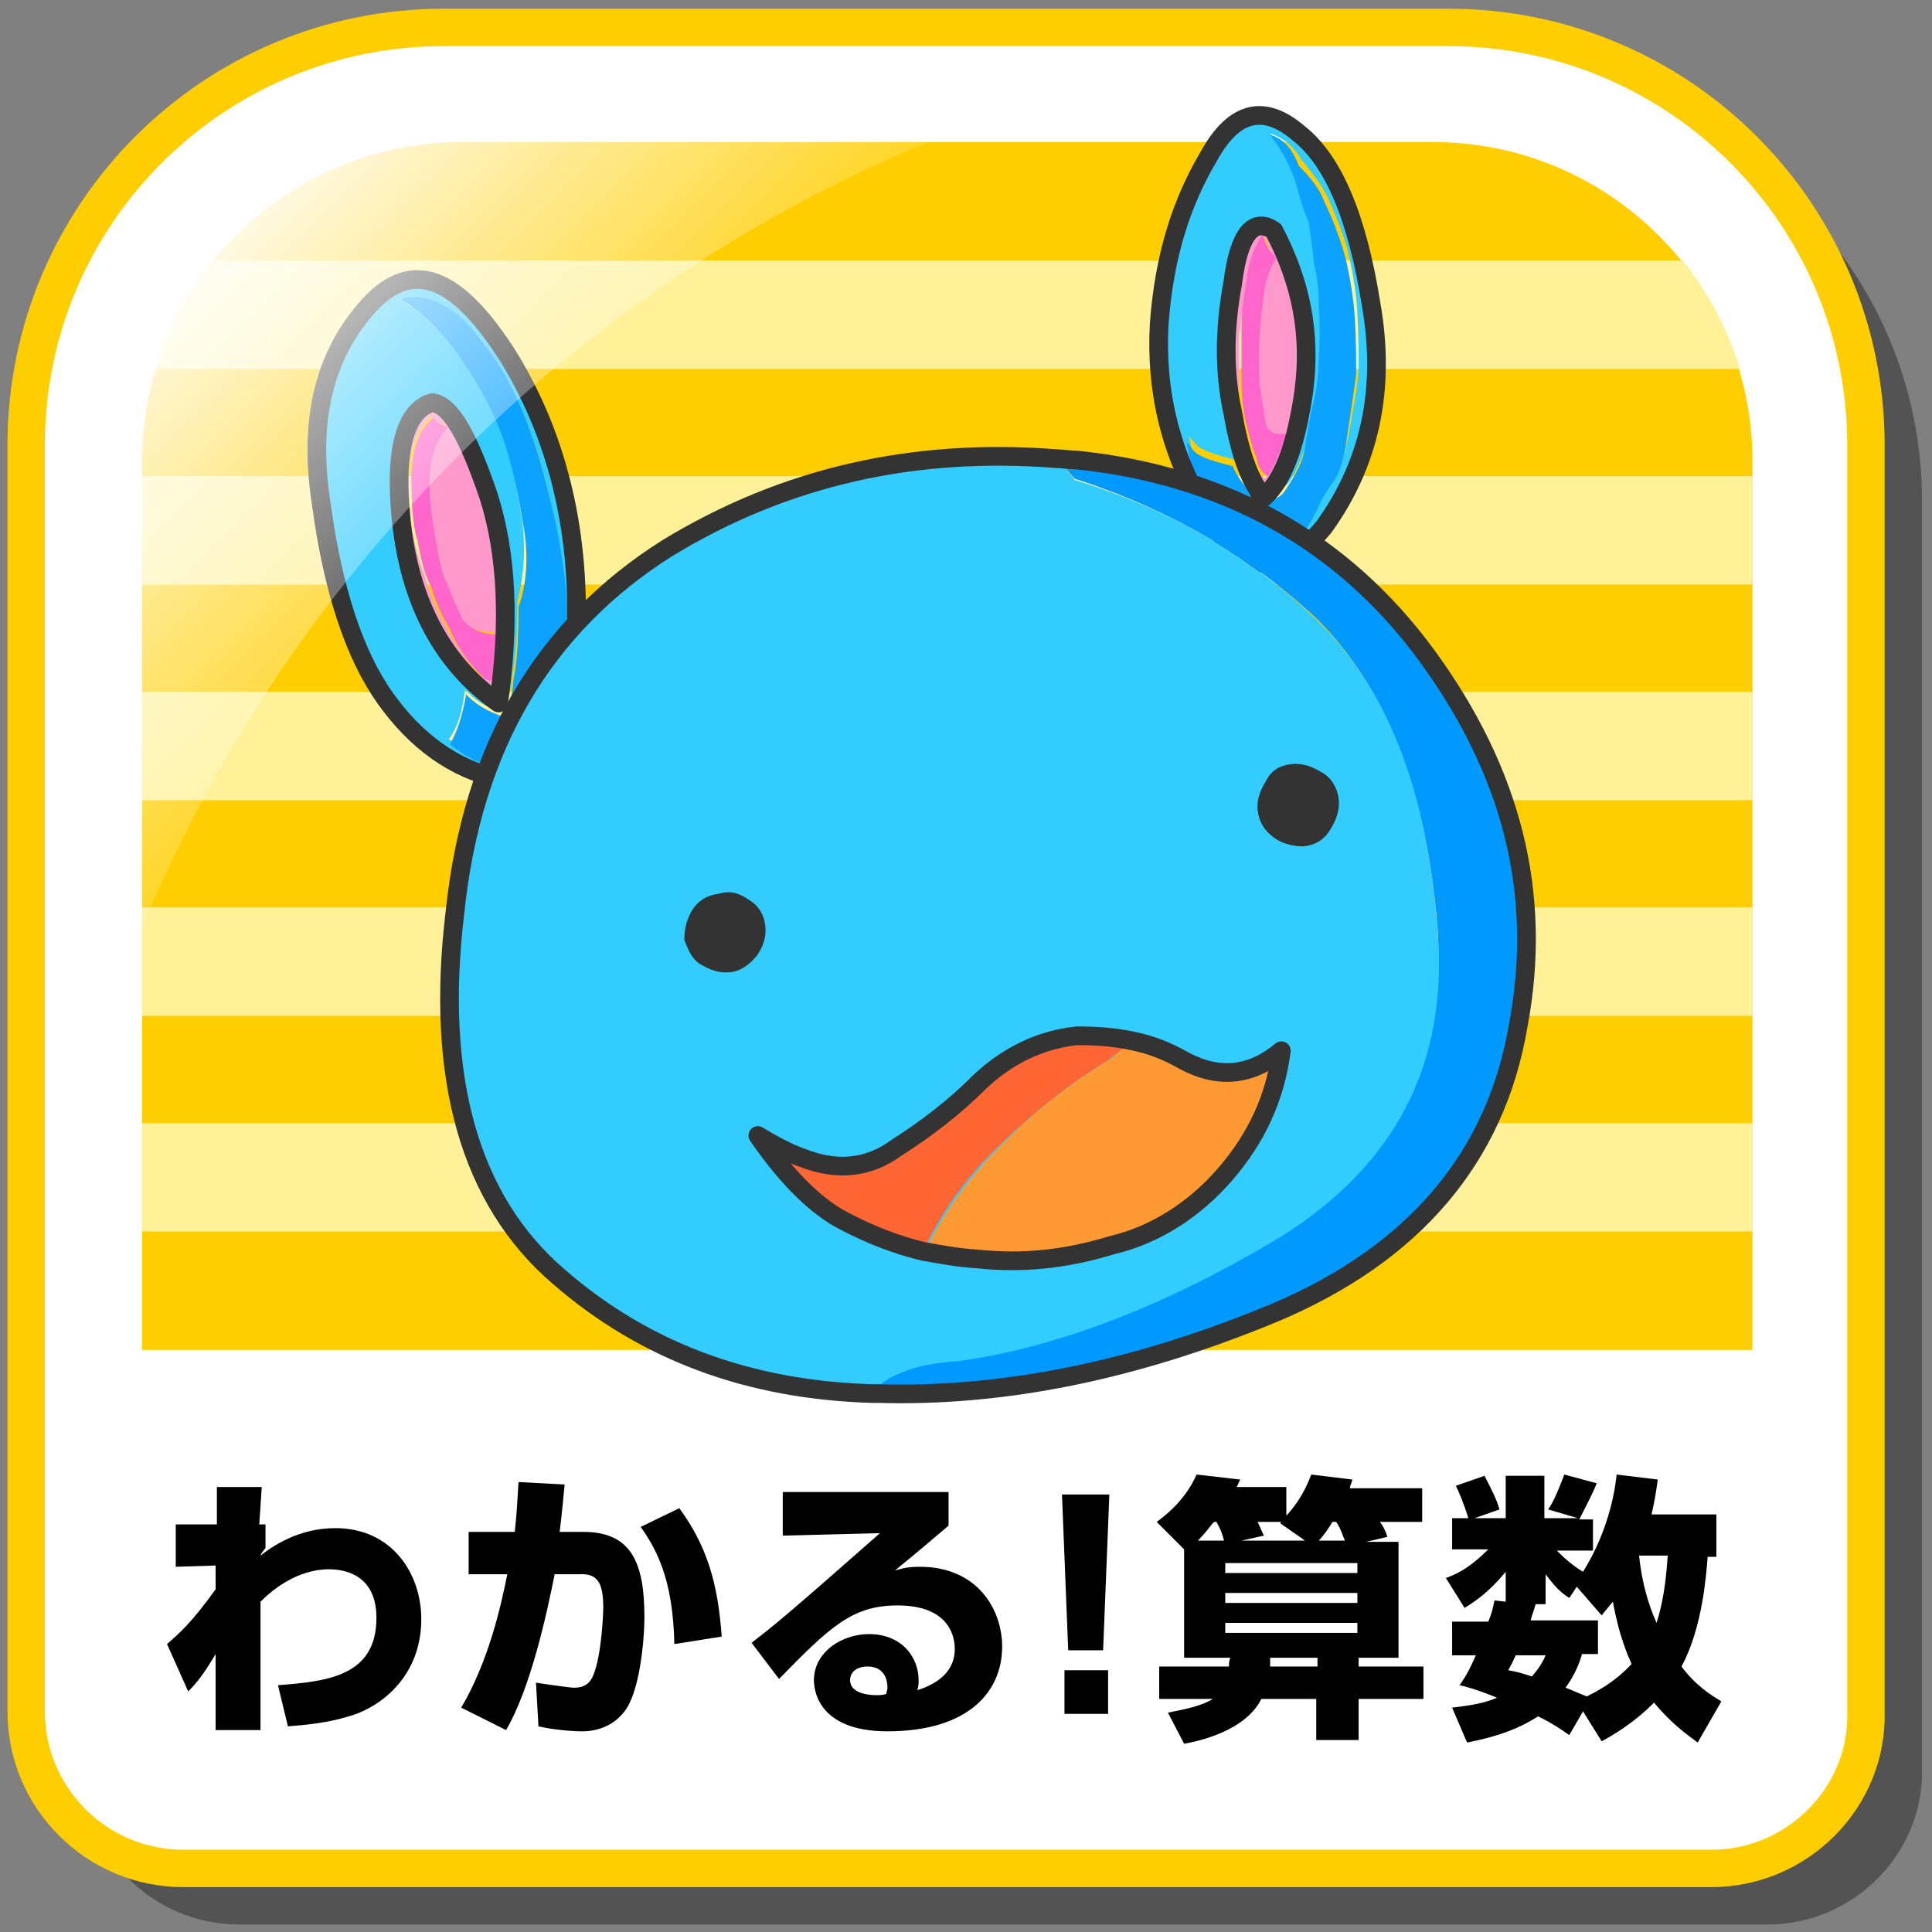
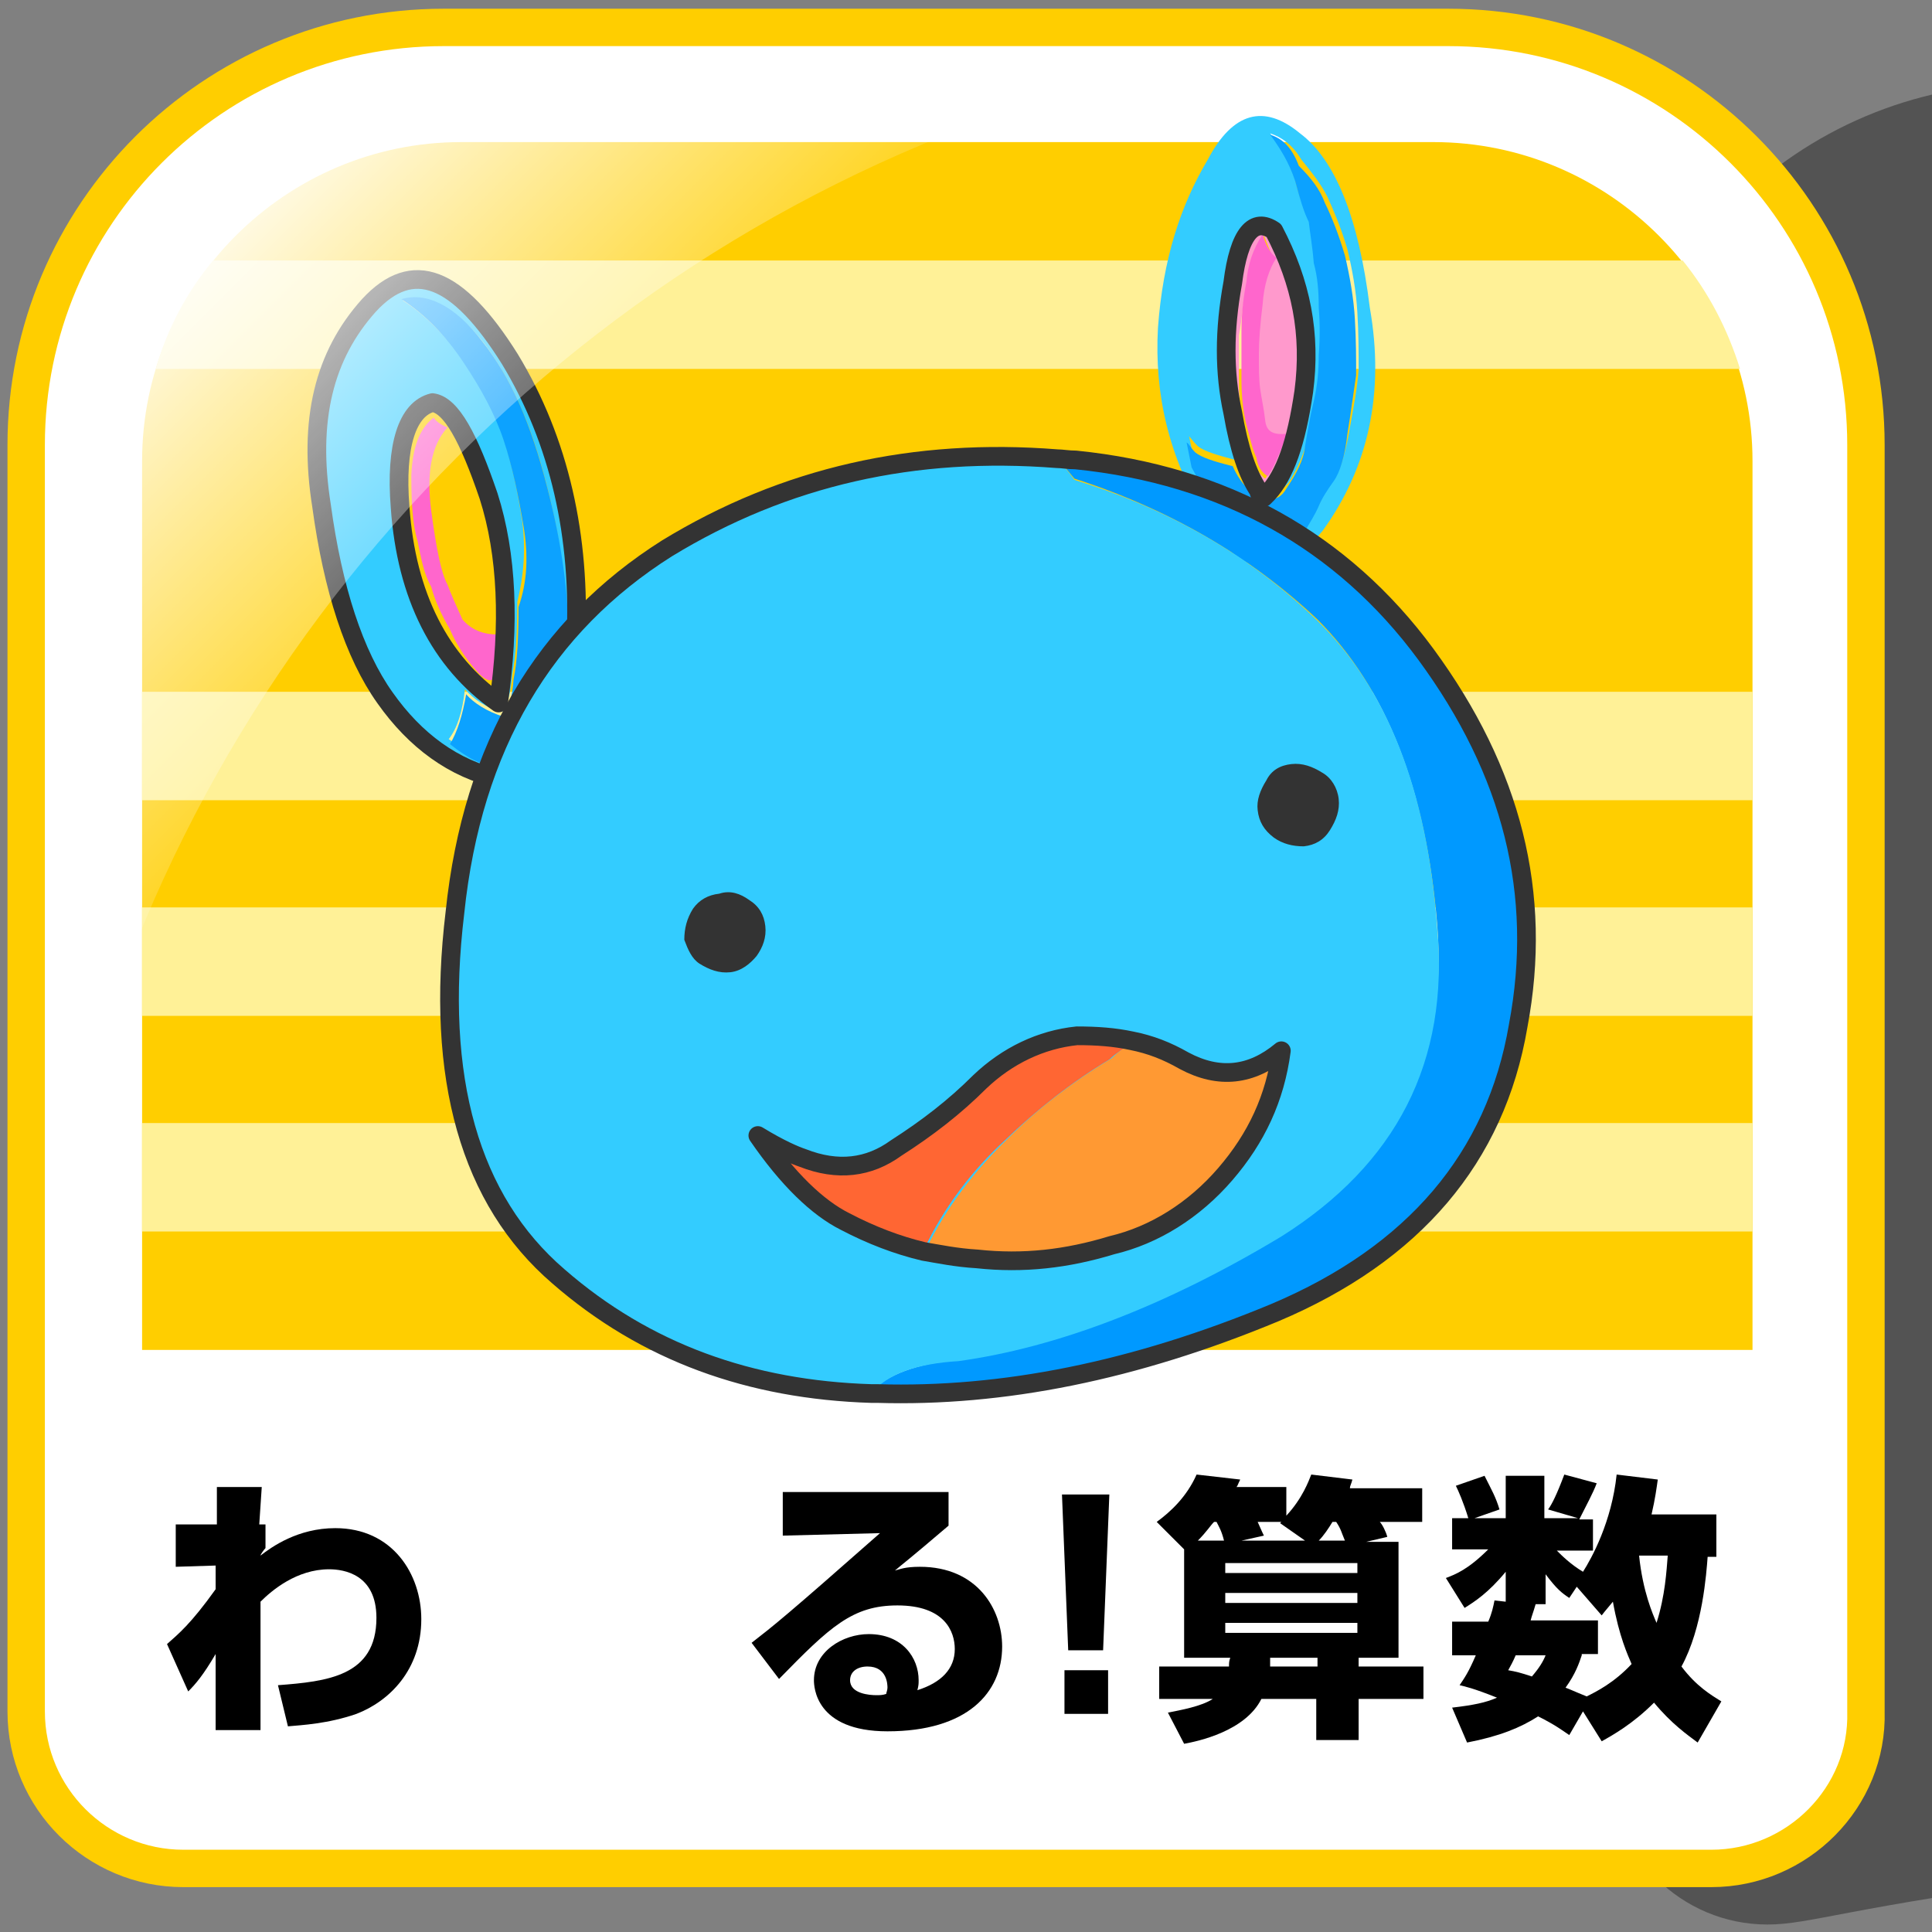
<svg xmlns="http://www.w3.org/2000/svg" version="1.1" id="レイヤー_1" x="0px" y="0px" viewBox="0 0 155 155" style="enable-background:new 0 0 155 155;" xml:space="preserve">
  <rect x="0" y="0" width="155" height="155" fill="#808080" stroke="none" />
  <style type="text/css">
	.st0{opacity:0.35;}
	.st1{fill:#FFFFFF;stroke:#FFCE00;stroke-width:3;stroke-linecap:round;stroke-linejoin:round;stroke-miterlimit:10;}
	.st2{fill:#FFCE00;}
	.st3{fill:#FFF197;}
	.st4{fill:#33CCFF;}
	.st5{fill:#FF99CC;}
	.st6{fill:#FF66CC;}
	.st7{fill:#0CA2FF;}
	.st8{fill:none;stroke:#333333;stroke-width:1.5;stroke-linecap:round;stroke-linejoin:round;}
	.st9{fill:#0099FF;}
	.st10{fill:#333333;}
	.st11{fill:#FF9933;}
	.st12{fill:#FF6633;}
	.st13{fill:url(#SVGID_1_);}
</style>
  <g>
-     <path class="st0" d="M141.8,154.4H19.2c-6.9,0-12.6-5.6-12.6-12.6V40.2c0-18.5,15-33.5,33.5-33.5h80.6c18.5,0,33.5,15,33.5,33.5   v101.6C154.4,148.7,148.7,154.4,141.8,154.4z" />
+     <path class="st0" d="M141.8,154.4c-6.9,0-12.6-5.6-12.6-12.6V40.2c0-18.5,15-33.5,33.5-33.5h80.6c18.5,0,33.5,15,33.5,33.5   v101.6C154.4,148.7,148.7,154.4,141.8,154.4z" />
    <path class="st1" d="M137.3,149.9H14.7c-6.9,0-12.6-5.6-12.6-12.6V35.7c0-18.5,15-33.5,33.5-33.5h80.6c18.5,0,33.5,15,33.5,33.5   v101.6C149.9,144.2,144.2,149.9,137.3,149.9z" />
    <path class="st2" d="M140.6,108.3H11.4V37c0-14.1,11.5-25.6,25.6-25.6H115c14.1,0,25.6,11.5,25.6,25.6V108.3z" />
    <g>
      <rect x="11.4" y="55.5" class="st3" width="129.2" height="8.7" />
      <path class="st3" d="M12.5,29.6h127.1c-1-3.2-2.5-6.1-4.6-8.7H17.1C15,23.4,13.4,26.4,12.5,29.6z" />
-       <rect x="11.4" y="38.2" class="st3" width="129.2" height="8.7" />
      <rect x="11.4" y="72.8" class="st3" width="129.2" height="8.7" />
      <rect x="11.4" y="90.1" class="st3" width="129.2" height="8.7" />
    </g>
    <g>
      <path d="M22.3,135.2c3.9-0.3,7.9-0.7,7.9-5.4c0-3.5-2.6-3.9-3.8-3.9c-2.6,0-4.6,1.7-5.5,2.6l0,10.3h-3.6l0-6.1    c-1,1.7-1.6,2.4-2.2,3l-1.7-3.8c0.9-0.8,1.9-1.6,3.9-4.4v-1.9l-3.2,0.1v-3.4h3.3v-3h3.6l-0.2,3h0.5v1.9c-0.1,0.1-0.4,0.5-0.4,0.6    c0.9-0.7,3-2.2,6-2.2c4.6,0,6.9,3.7,6.9,7.3c0,4.1-2.6,6.6-5.2,7.6c-2.3,0.8-4.4,0.9-5.5,1L22.3,135.2z" />
-       <path d="M45.3,119.1c-0.1,1-0.2,2.2-0.4,3.8h1.9c3.8,0,4.9,2.4,4.9,6.8c0,2-0.4,6.1-1.6,7.6c-0.6,0.8-1.7,1.6-3.4,1.6    c-1.1,0-2.7-0.2-3.5-0.4l-0.2-3.5c2,0.3,2.9,0.4,3,0.4c0.4,0,1.2,0,1.6-1c0.7-1.7,0.8-5.2,0.8-5.4c0-2.1-0.5-2.8-2-2.7l-1.9,0    c-0.6,3-1.9,9.1-3.9,12.5L37,137c2.2-3.7,3.2-8.2,3.7-10.7l-3.1,0v-3.4h3.7c0.2-1.9,0.2-2.5,0.3-4L45.3,119.1z M54.1,131.9    c-0.1-5.3-1.5-7.7-2.7-9.4l3.1-1.5c2.2,3,3.1,6,3.4,10.3L54.1,131.9z" />
      <path d="M76.1,119.6v2.8c-3.4,2.9-3.6,3-4.3,3.6c0.4-0.1,0.8-0.3,2-0.3c4.6,0,6.6,3.4,6.6,6.4c0,3.7-2.8,6.8-9.2,6.8    c-5.8,0-5.9-3.6-5.9-4.1c0-2.3,2.3-3.7,4.4-3.7c2.7,0,4,1.9,4,3.7c0,0.3,0,0.4-0.1,0.8c1.9-0.6,3-1.7,3-3.3c0-1.4-0.8-3.5-4.6-3.5    c-3.6,0-5.4,1.7-9.5,5.9l-2.2-2.9c1.8-1.4,2.7-2.1,10.3-8.8l-7.8,0.2v-3.5H76.1z M71.2,135.4c0-0.2,0-1.7-1.6-1.7    c-0.8,0-1.4,0.4-1.4,1.1c0,1.1,1.6,1.2,2.1,1.2c0.3,0,0.5,0,0.8-0.1C71.1,135.8,71.2,135.6,71.2,135.4z" />
      <path d="M89,119.9l-0.5,12.5h-2.8l-0.5-12.5H89z M88.9,134v3.5h-3.5V134H88.9z" />
      <path d="M112.2,123.6v9.4h-3.2v0.7h5.2v2.6h-5.2v3.3h-3.4v-3.3h-4.4c-1.3,2.6-5.1,3.4-6.2,3.6l-1.3-2.5c1-0.2,2.7-0.5,3.6-1.1H93    v-2.6h5.6c0-0.3,0-0.4,0.1-0.7H95v-8.7l-2.2-2.2c1.1-0.8,2.4-2,3.2-3.8l3.5,0.4c-0.2,0.4-0.2,0.5-0.3,0.6h4v2.3    c1.3-1.4,1.8-2.8,2-3.3l3.3,0.4c-0.1,0.4-0.2,0.5-0.2,0.7h5.8v2.7h-3.4c0.2,0.2,0.5,0.8,0.6,1.2l-1.7,0.4H112.2z M98.2,123.6    c-0.2-0.8-0.4-1.1-0.6-1.5h-0.2c-0.3,0.3-0.6,0.8-1.3,1.5H98.2z M98.3,125.4v0.8h10.6v-0.8H98.3z M98.3,127.8v0.8h10.6v-0.8H98.3z     M98.3,130.2v0.8h10.6v-0.8H98.3z M104.7,123.6l-2-1.4l0.1-0.1h-1.9c0.1,0.2,0.3,0.7,0.5,1.1l-1.8,0.4H104.7z M105.6,133h-3.7    c0,0.4,0,0.5,0,0.7h3.8V133z M107.9,123.6c-0.3-0.7-0.3-0.9-0.7-1.5h-0.3c-0.3,0.5-0.7,1.1-1.1,1.5H107.9z" />
      <path d="M127,137.3l-1.1,1.9c-0.6-0.4-1.1-0.8-2.5-1.5c-1.4,0.9-3.1,1.6-5.7,2.1l-1.2-2.8c1.7-0.2,2.7-0.4,3.6-0.8    c-2-0.8-2.6-0.9-3-1c0.4-0.6,0.7-1,1.3-2.4h-1.9v-2.7h2.9c0.3-0.7,0.4-1.2,0.5-1.7l0.9,0.1v-2.4c-1.4,1.7-2.5,2.4-3.3,2.9    l-1.5-2.4c0.8-0.3,1.8-0.7,3.4-2.3h-2.9v-2.5h1.3c-0.4-1.3-0.8-2.2-1-2.6l2.3-0.8c0.6,1.2,0.9,1.7,1.2,2.7l-2,0.7h2.5v-3.4h3.1    v3.4h2.7l-2.4-0.7c0.3-0.4,0.7-1.2,1.3-2.8l2.6,0.7c-0.3,0.8-0.8,1.7-1.4,2.9h1.1v2.5h-2.9c0.4,0.4,1.1,1.1,2.1,1.7    c0.7-1.1,2.3-4,2.7-7.8l3.3,0.4c-0.1,0.7-0.2,1.5-0.5,2.8h5.2v3.4h-0.7c-0.1,1.3-0.4,5.7-2.1,8.8c1.2,1.6,2.4,2.3,3.2,2.8    l-1.9,3.3c-0.8-0.6-2.1-1.5-3.5-3.2c-1.7,1.7-3.3,2.6-4.2,3.1L127,137.3z M121.6,132.8c-0.1,0.2-0.1,0.3-0.6,1.2    c0.6,0.1,1,0.2,1.9,0.5c0.6-0.7,0.9-1.2,1.1-1.7H121.6z M126.9,132.8c-0.2,0.6-0.5,1.5-1.3,2.6c0.3,0.1,0.7,0.3,1.7,0.7    c0.8-0.4,2.2-1.1,3.6-2.6c-0.3-0.7-1-2.2-1.5-5c-0.4,0.5-0.6,0.7-0.9,1.1l-2-2.3l-0.6,0.9c-0.6-0.4-1-0.7-1.9-1.9v2.4h-0.8    c-0.2,0.7-0.3,0.9-0.4,1.3h5.4v2.7H126.9z M131.5,124.8c0.3,2.9,1.1,4.7,1.4,5.4c0.7-2.2,0.8-4.2,0.9-5.4H131.5z" />
    </g>
    <g>
      <path class="st4" d="M104.3,10.7c-2.9-2.4-5.4-1.7-7.4,2.1c-2.2,3.7-3.6,8-4,13.5c-0.3,5.4,0.9,10.4,3.8,15.2    c2.8,4.9,5.9,5.3,9.4,1.1c3.7-5.1,5-11.1,3.8-17.9C109,17.4,107.1,12.8,104.3,10.7 M103.9,14.4c-0.5-1.5-1.2-2.6-2-3.7    c0.9,0.3,1.8,0.9,2.5,2.1c0.9,1.1,1.6,2,2.1,3c0.5,1.1,1.1,2.5,1.6,4.2c0.4,1.7,0.7,3.3,0.8,5.1c0.1,1.7,0.1,3.2,0.1,4.5    c-0.1,1.5-0.4,3-0.7,4.7c-0.3,1.8-0.7,3.2-1.1,3.8c-0.5,0.7-0.9,1.3-1.2,2c-0.3,0.7-0.7,1.3-1.1,2l-1.3,1.1    c-1.1,0.9-2.1,1.1-2.9,0.7c-0.9-0.5-1.7-1.1-2.2-1.7c-0.4-0.7-0.8-1.5-1.2-2.5c-0.3-1.2-0.5-1.7-0.8-1.8c-0.3,0-0.4-0.4-0.7-0.9    l-0.4-2c0.1,0.1,0.3,0.4,0.7,0.8c0.5,0.4,1.5,0.7,3,1.1c0.3,0.8,0.8,1.6,1.6,2.2c0,0.1,0.1,0.1,0.4,0.3c-0.9-1.3-1.6-3.4-2.1-6.3    c-0.7-3.2-0.7-6.6,0-10.4c0.5-4,1.7-5.3,3.3-4.2c2.2,4.2,3,8.3,2.4,12.9c-0.5,4.2-1.5,6.9-2.9,8.2c0.5,0,1.1-0.3,1.6-0.9    c0.8-1.2,1.2-2.4,1.5-3.4c0.1-1.2,0.4-2.4,0.7-3.6c0.3-1.2,0.4-2.4,0.4-3.7c0.1-1.3,0.1-2.5,0-3.8c0-1.3-0.1-2.5-0.4-3.6    c-0.1-1.3-0.3-2.4-0.4-3.3C104.6,16.9,104.2,15.7,103.9,14.4z" />
      <path class="st5" d="M102.2,18.4c-1.7-1.1-2.8,0.3-3.3,4.2c-0.5,3.8-0.5,7.3,0,10.4c0.5,2.9,1.2,5,2.1,6.3    c0.1,0.3,0.3,0.4,0.4,0.5l0.3-0.3c1.3-1.3,2.4-4.1,2.9-8.2C105.2,26.9,104.4,22.7,102.2,18.4 M100.1,22.7c0.1-1.3,0.7-2.6,1.3-3.8    l0.8,2c-0.5,0.9-0.9,2.2-1.1,3.7c-0.1,1.5-0.3,2.8-0.3,4c0,1.1,0,2,0.1,2.8s0.3,1.7,0.4,2.5c0.1,0.9,0.8,1.2,1.8,1.1    c-0.7,1.7-1.2,2.9-1.6,3.4c-0.4-0.3-0.8-0.8-0.9-1.5c-0.3-0.7-0.5-1.6-0.8-2.6c-0.3-1.2-0.4-2.5-0.4-3.7v-3.7    C99.7,25.3,99.7,24.1,100.1,22.7z" />
      <path class="st6" d="M101.3,18.8c-0.8,1.2-1.2,2.5-1.3,3.8c-0.3,1.5-0.4,2.8-0.4,4.1v3.7c0,1.2,0.1,2.5,0.4,3.7    c0.3,1.1,0.5,2,0.8,2.6c0.1,0.7,0.4,1.2,0.9,1.5c0.4-0.5,0.9-1.7,1.6-3.4c-1.1,0.1-1.7-0.1-1.8-1.1c-0.1-0.9-0.3-1.8-0.4-2.5    c-0.1-0.8-0.1-1.7-0.1-2.8c0-1.1,0.1-2.4,0.3-4c0.1-1.5,0.5-2.8,1.1-3.7C101.8,20.2,101.5,19.5,101.3,18.8z" />
      <path class="st7" d="M101.9,10.8c0.8,1.1,1.5,2.2,2,3.7c0.4,1.5,0.7,2.5,1.1,3.3c0.1,0.9,0.3,2,0.4,3.3c0.3,1.1,0.4,2.2,0.4,3.6    c0.1,1.2,0.1,2.5,0,3.8c0,1.2-0.1,2.4-0.4,3.7c-0.3,1.2-0.5,2.4-0.7,3.6c-0.1,1.1-0.7,2.2-1.5,3.4c-0.4,0.7-0.9,0.9-1.6,0.9    l-0.3,0.3c-0.3-0.1-0.4-0.3-0.4-0.5c-0.1-0.1-0.3-0.1-0.4-0.3c-0.8-0.7-1.3-1.5-1.6-2.2c-1.6-0.4-2.5-0.7-3-1.1    c-0.4-0.4-0.5-0.7-0.7-0.8l0.4,2c0.3,0.5,0.4,0.9,0.7,0.9c0.3,0.1,0.5,0.7,0.8,1.8c0.4,1.1,0.7,1.8,1.2,2.5    c0.5,0.5,1.3,1.2,2.2,1.7c0.8,0.4,1.8,0.3,2.9-0.7l1.3-1.1c0.4-0.7,0.8-1.3,1.1-2c0.3-0.7,0.7-1.3,1.2-2c0.5-0.7,0.9-2,1.1-3.8    c0.3-1.8,0.5-3.4,0.7-4.7c0-1.3,0-2.8-0.1-4.5s-0.4-3.4-0.8-5.1c-0.5-1.7-1.1-3.2-1.6-4.2c-0.4-1.1-1.1-2-2.1-3    C103.6,11.7,102.8,11.1,101.9,10.8L101.9,10.8z" />
-       <path id="_____________0_Layer0_0_MEMBER_1_MEMBER_0_MEMBER_0_1_STROKES_9_" class="st8" d="M97,12.5c-2.2,3.7-3.6,8-4,13.5    c-0.3,5.4,0.9,10.4,3.8,15.2c2.8,4.9,5.9,5.3,9.4,1.1c3.7-5.1,5-11.1,3.8-17.9c-1.1-6.9-3-11.5-5.8-13.7C101.4,8.3,99,8.9,97,12.5    z" />
      <path id="_____________0_Layer0_0_MEMBER_1_MEMBER_0_MEMBER_0_2_STROKES_9_" class="st8" d="M101.7,39.6l-0.3,0.3    c-0.3-0.1-0.4-0.3-0.4-0.5c-0.9-1.3-1.6-3.4-2.1-6.3c-0.7-3.2-0.7-6.6,0-10.4c0.5-4,1.7-5.3,3.3-4.2c2.2,4.2,3,8.3,2.4,12.9    C104,35.5,103.1,38.1,101.7,39.6z" />
      <path class="st4" d="M41,28.7c-4.2-6.6-7.9-8-11.3-4.4c-3.6,4-4.9,9.2-3.8,16.1c0.9,6.6,2.6,11.9,5.1,15.4    c2.4,3.4,5.5,5.7,9.2,6.5c3.8,0.9,5.8-2.8,6.1-11.1C46.6,42.9,44.9,35.5,41,28.7 M32.3,24.1c2.1-0.5,4.4,0.7,6.5,3.4    c2.2,2.9,3.8,6.5,5,11.2c1.2,4.6,1.7,8.6,1.7,12.1c0,3.4-0.7,6.3-2,8.6c-1.5,2.4-2.8,3-3.8,1.7c-0.9-0.1-2.1-0.7-3.7-1.8    c0.7-0.9,1.1-2.2,1.3-4c0.7,0.8,1.7,1.5,3,1.8c0.4-0.5,0.7-1.6,0.8-3c0.3-1.5,0.4-3.4,0.4-5.8c0.5-2,0.7-4.1,0.4-6.5    c-0.4-2.5-0.9-4.9-1.6-6.9c-0.7-2.1-1.7-4.1-3.2-6.2C35.7,27,34.2,25.3,32.3,24.1 M32.1,40.7c-0.3-5,0.5-7.8,2.6-8.4    c1.5,0.3,2.9,2.8,4.5,7.5c1.5,4.9,1.8,10.3,0.8,16.6C35.2,53,32.7,48,32.1,40.7z" />
-       <path class="st5" d="M34.8,32.2c-2.1,0.7-2.9,3.6-2.6,8.4c0.5,7.1,3.2,12.4,7.9,15.7c0.9-6.3,0.7-11.9-0.8-16.6    C37.5,34.9,36.1,32.4,34.8,32.2 M32.8,38c0.1-2.1,0.7-3.7,1.8-4.6c0.1,0.3,0.5,0.5,1.1,0.7c-1.3,1.6-1.8,3.8-1.3,6.7    c0.4,3,0.8,5,1.2,5.9c0.3,0.8,0.7,1.7,1.2,2.8c0.5,0.8,1.5,1.2,2.8,1.2v2.6c-0.1,1.3-0.7,1.5-1.6,0.4c-0.9-1.2-1.7-2.4-2.2-3.4    c-0.7-1.2-1.2-2.4-1.5-3.4c-0.4-1.1-0.8-2.2-1.1-3.7C32.9,42.1,32.8,40.2,32.8,38z" />
      <path class="st6" d="M34.8,33.5c-1.2,0.9-1.7,2.5-1.8,4.6c0,2.2,0.1,4,0.5,5.3c0.3,1.5,0.5,2.6,1.1,3.7c0.3,1.1,0.8,2.2,1.5,3.4    c0.5,1.2,1.3,2.4,2.2,3.4s1.5,0.9,1.6-0.4v-2.6c-1.2,0-2.1-0.4-2.8-1.2c-0.5-1.1-0.9-2-1.2-2.8C35.4,46,35,44,34.6,41    c-0.4-3,0-5.3,1.3-6.7C35.2,34,34.9,33.7,34.8,33.5z" />
      <path class="st7" d="M38.7,27.4c-2.2-2.9-4.5-4-6.5-3.4c2,1.3,3.6,3,5,5.1s2.5,4.1,3.2,6.2c0.7,2.1,1.2,4.5,1.6,6.9    s0.3,4.5-0.4,6.5c0,2.4-0.1,4.4-0.4,5.8c-0.1,1.5-0.4,2.4-0.8,3c-1.3-0.4-2.4-1.1-3-1.8c-0.3,1.7-0.7,3-1.3,4    c1.5,1.2,2.6,1.7,3.7,1.8c1.1,1.3,2.4,0.7,3.8-1.7c1.3-2.4,2-5.3,2-8.6c0-3.6-0.5-7.5-1.7-12.1C42.6,34,41,30.3,38.7,27.4z" />
      <path id="_____________0_Layer0_0_MEMBER_1_MEMBER_0_MEMBER_1_1_STROKES_9_" class="st8" d="M29.6,24.5c-3.6,4-4.9,9.2-3.8,16.1    c0.9,6.6,2.6,11.9,5.1,15.4c2.4,3.4,5.5,5.7,9.2,6.5c3.8,0.9,5.8-2.8,6.1-11.1c0.4-8.3-1.3-16-5.3-22.6    C36.7,22.1,33.1,20.7,29.6,24.5z" />
      <path id="_____________0_Layer0_0_MEMBER_1_MEMBER_0_MEMBER_1_2_STROKES_9_" class="st8" d="M32.1,40.7c0.5,7.1,3.2,12.4,7.9,15.7    c0.9-6.3,0.7-11.9-0.8-16.6c-1.6-4.7-3-7.3-4.5-7.5C32.7,32.8,31.7,35.7,32.1,40.7z" />
      <path class="st9" d="M86.2,38.4c7.5,2.4,14.1,6.2,19.5,11.3c5.5,5.5,8.7,13.6,9.6,24.4c0.9,10.8-3.3,19.3-12.5,24.8    c-9.4,5.7-17.9,9.1-25.9,10.2c-3.4,0.3-5.8,1.2-7,2.6h0.5c10,0.3,20.6-1.8,31.9-6.5c11.1-4.7,17.7-12.4,19.5-23    c2-10.6-0.5-20.4-7.4-29.8c-6.7-9.1-16.2-14.4-28.1-15.6c-0.5-0.1-1.1-0.1-1.5-0.1C85.3,37.3,85.7,37.8,86.2,38.4z" />
      <path class="st4" d="M105.7,49.8c-5.5-5.3-12-9-19.5-11.3c-0.5-0.7-0.9-1.2-1.5-1.7C73.4,35.9,63,38.2,53.5,44    c-9.8,6.2-15.6,15.8-17,29.2c-1.6,13.3,1.2,23.1,8.3,29.2c7,6.1,15.4,9.1,25.1,9.4c1.3-1.6,3.7-2.4,7-2.6    c7.9-1.1,16.6-4.4,25.9-10c9.2-5.8,13.5-14,12.5-24.8C114.5,63.4,111.3,55.3,105.7,49.8z" />
      <path id="_____________0_Layer0_0_MEMBER_1_MEMBER_0_MEMBER_2_1_STROKES_9_" class="st8" d="M84.8,36.8C73.4,35.9,63,38.2,53.5,44    c-9.8,6.2-15.6,15.8-17,29.2c-1.6,13.3,1.2,23.1,8.3,29.2c7,6.1,15.4,9.1,25.1,9.4h0.5c10,0.3,20.6-1.8,31.9-6.5    c11.1-4.7,17.7-12.4,19.5-23c2-10.6-0.5-20.4-7.4-29.8c-6.7-9.1-16.2-14.4-28.1-15.6C85.7,36.9,85.2,36.8,84.8,36.8z" />
      <path id="_____________0_Layer0_0_MEMBER_1_MEMBER_0_MEMBER_3_FILL_9_" class="st10" d="M56.1,77.3c0.8,0.5,1.6,0.8,2.5,0.7    s1.6-0.7,2.1-1.3c0.5-0.7,0.8-1.5,0.7-2.4s-0.5-1.6-1.3-2.1c-0.7-0.5-1.5-0.8-2.4-0.5c-0.9,0.1-1.6,0.5-2.1,1.2    c-0.5,0.8-0.7,1.6-0.7,2.5C55.2,76.2,55.5,76.9,56.1,77.3 M106.1,62c-0.8-0.5-1.6-0.8-2.5-0.7c-0.9,0.1-1.6,0.5-2,1.3    c-0.5,0.8-0.8,1.6-0.7,2.4c0.1,0.9,0.5,1.6,1.3,2.2c0.7,0.5,1.5,0.7,2.4,0.7c0.9-0.1,1.6-0.5,2.1-1.3s0.8-1.6,0.7-2.5    C107.3,63.2,106.8,62.4,106.1,62z" />
      <path class="st11" d="M98.4,94.3c2.5-2.8,4-6.2,4.5-9.9c-2.6,2-5.3,2.2-7.8,0.8c-1.3-0.8-2.8-1.3-4.2-1.6    c-0.7,0.4-1.2,0.8-1.7,1.3c-3,1.8-5.9,4-8.4,6.5c-2.6,2.5-4.9,5.5-6.5,8.8c1.3,0.4,2.8,0.5,4.2,0.7c3.8,0.4,7.4,0,10.8-1.1    C92.7,99.1,95.9,97.2,98.4,94.3z" />
      <path class="st12" d="M60.8,91c2.5,3.6,4.9,5.9,7,6.9c2.1,1.1,4.2,1.8,6.3,2.4c1.7-3.6,4-6.5,6.5-8.8c2.6-2.5,5.4-4.7,8.4-6.5    c0.5-0.5,1.2-0.9,1.7-1.3c-1.5-0.4-2.9-0.5-4.4-0.4c-3,0.4-5.7,1.6-7.8,3.7c-2.1,2-4.4,3.7-6.7,5.3c-2.4,1.6-5,1.8-7.5,0.8    C63.7,92.6,62.5,91.9,60.8,91z" />
      <path id="_____________0_Layer0_0_MEMBER_1_MEMBER_0_MEMBER_4_1_STROKES_9_" class="st8" d="M74.1,100.4c-2.1-0.5-4.2-1.3-6.3-2.4    c-2.2-1.1-4.6-3.4-7-6.9c1.8,1.1,3,1.6,3.6,1.8c2.8,1.1,5.3,0.8,7.5-0.8c2.5-1.6,4.7-3.3,6.7-5.3c2.2-2.1,4.9-3.4,7.8-3.7    c1.6,0,3,0.1,4.4,0.4c1.5,0.3,2.8,0.8,4.2,1.6c2.8,1.5,5.4,1.2,7.8-0.8c-0.5,3.8-2,7-4.5,9.9s-5.7,4.9-9.1,5.7    c-3.6,1.1-7.1,1.5-10.8,1.1C76.7,100.9,75.3,100.6,74.1,100.4z" />
    </g>
    <g>
      <linearGradient id="SVGID_1_" gradientUnits="userSpaceOnUse" x1="15.045" y1="15.045" x2="47.583" y2="47.583">
        <stop offset="0" style="stop-color:#FFFFFF" />
        <stop offset="1" style="stop-color:#FFFFFF;stop-opacity:0" />
      </linearGradient>
      <path class="st13" d="M88.5,6.6H35.2C19.5,6.6,6.6,19.5,6.6,35.2v53.3C17.4,48.7,48.7,17.4,88.5,6.6z" />
    </g>
  </g>
</svg>